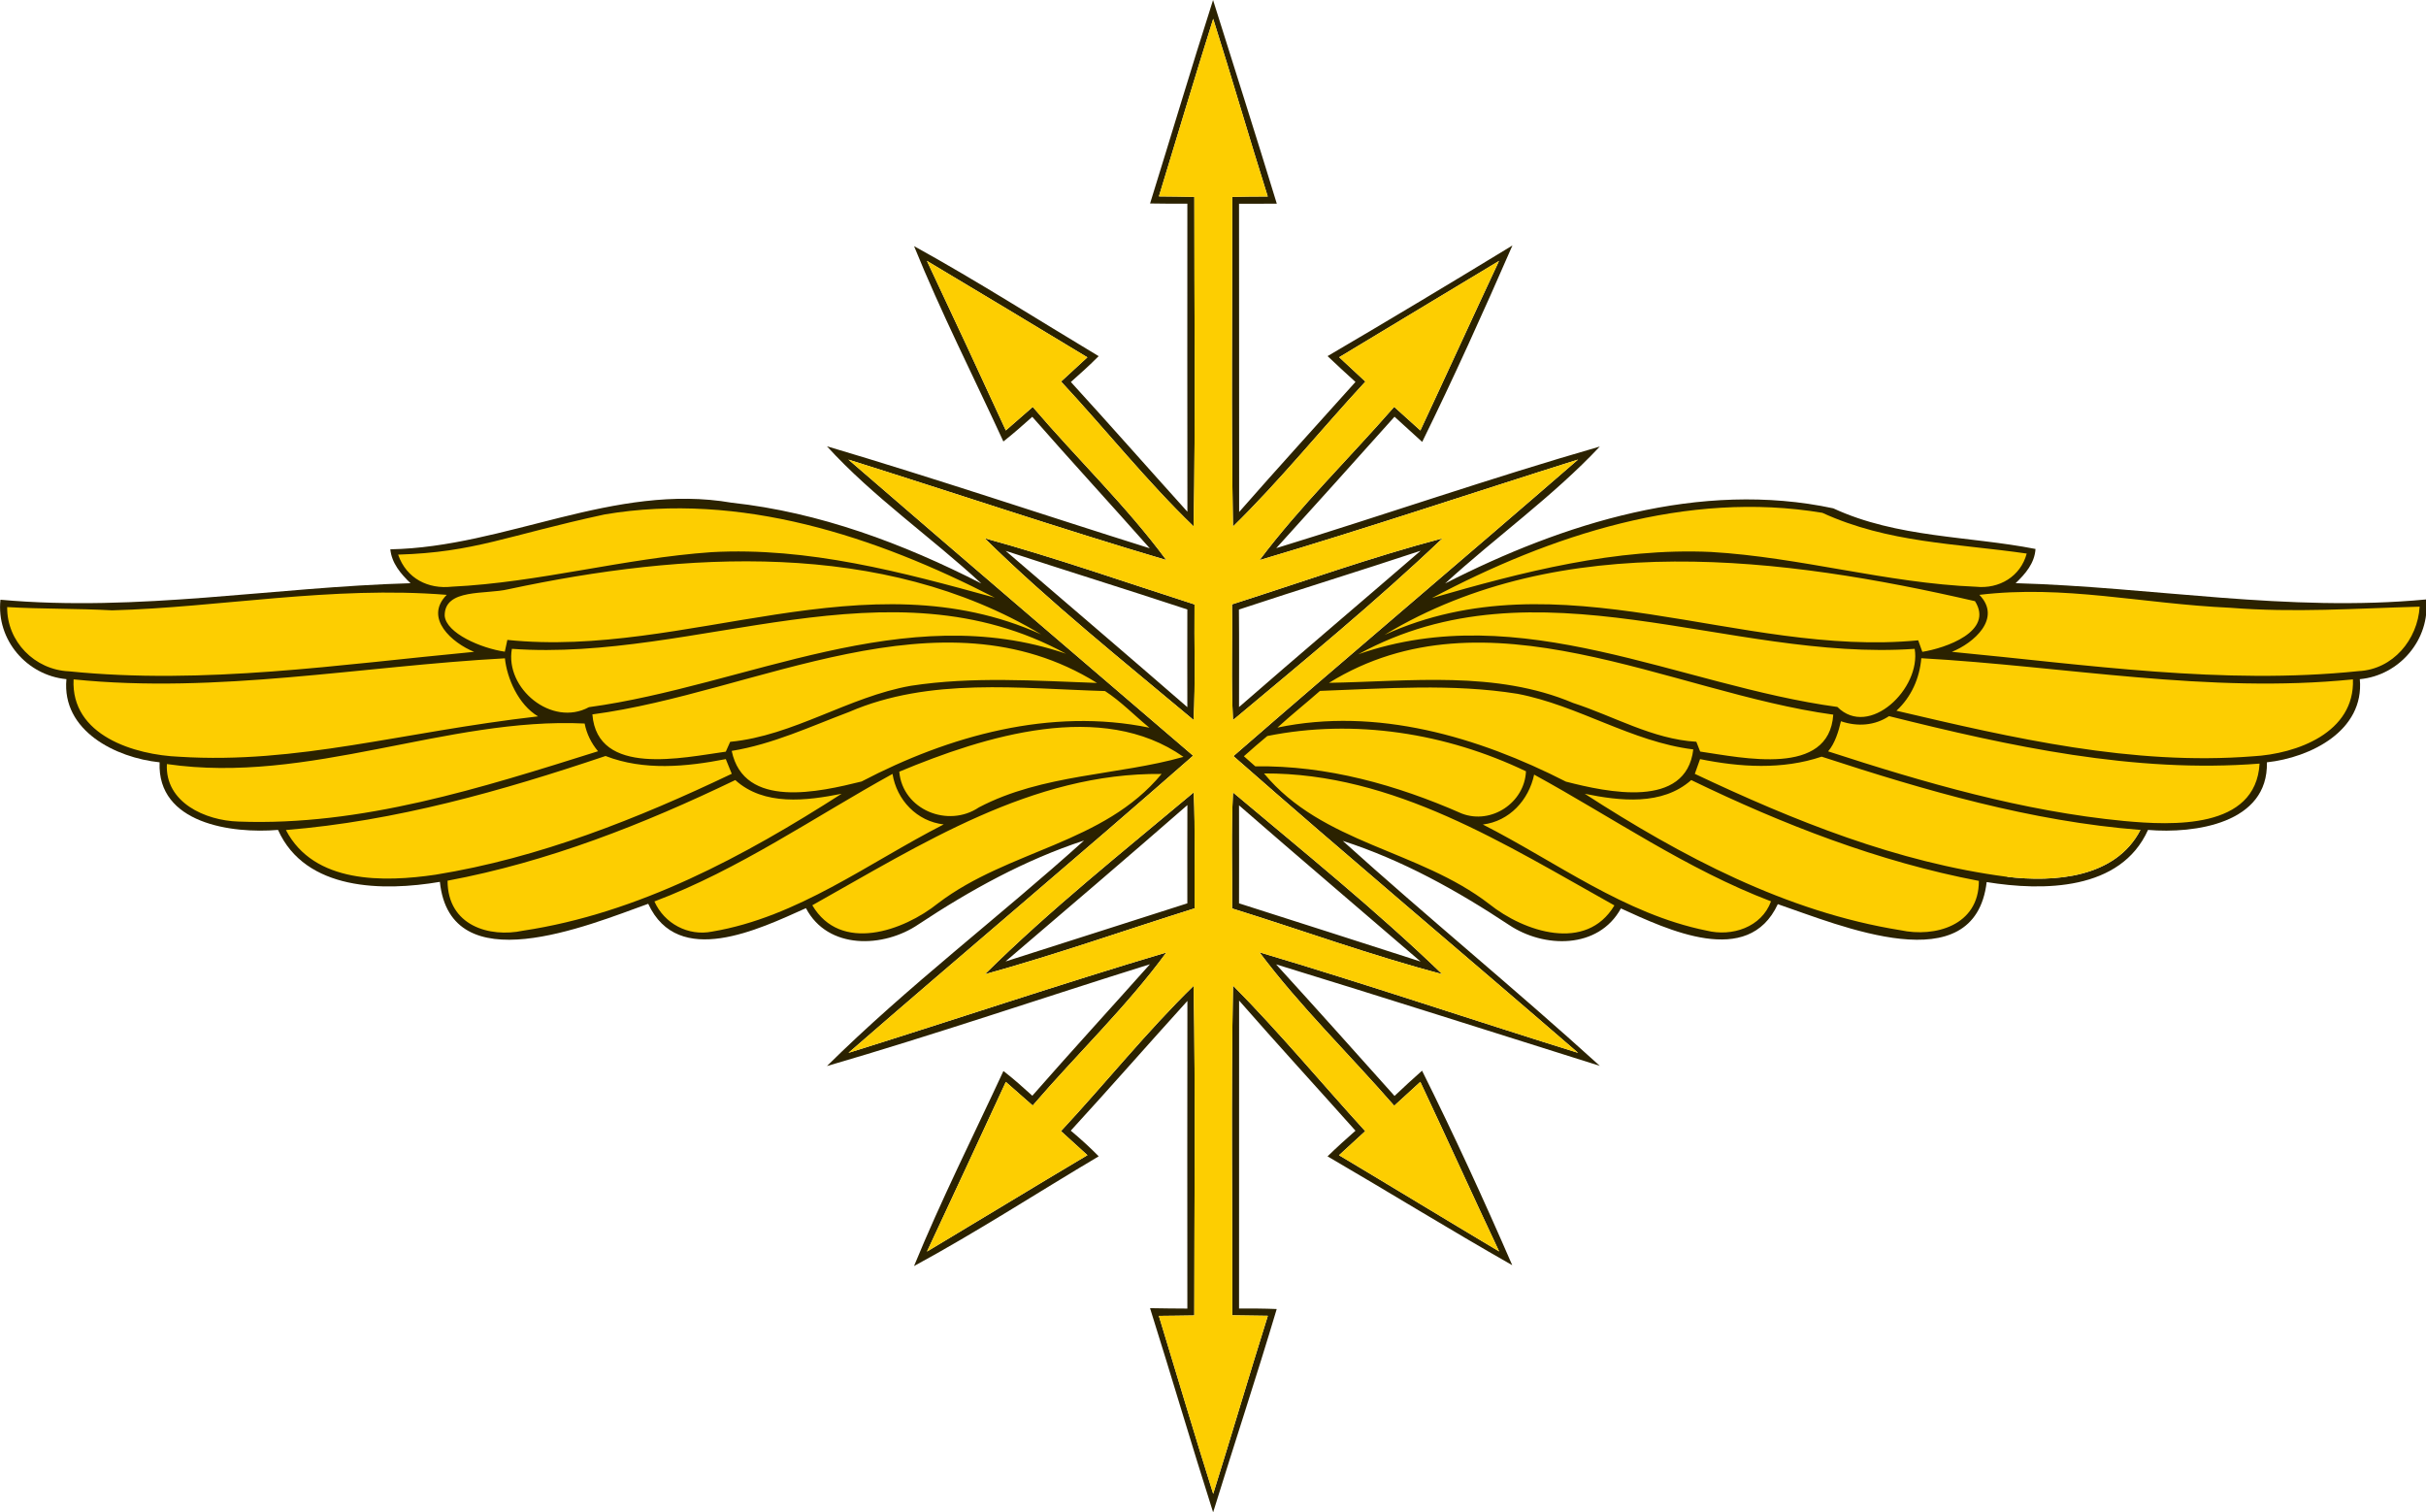
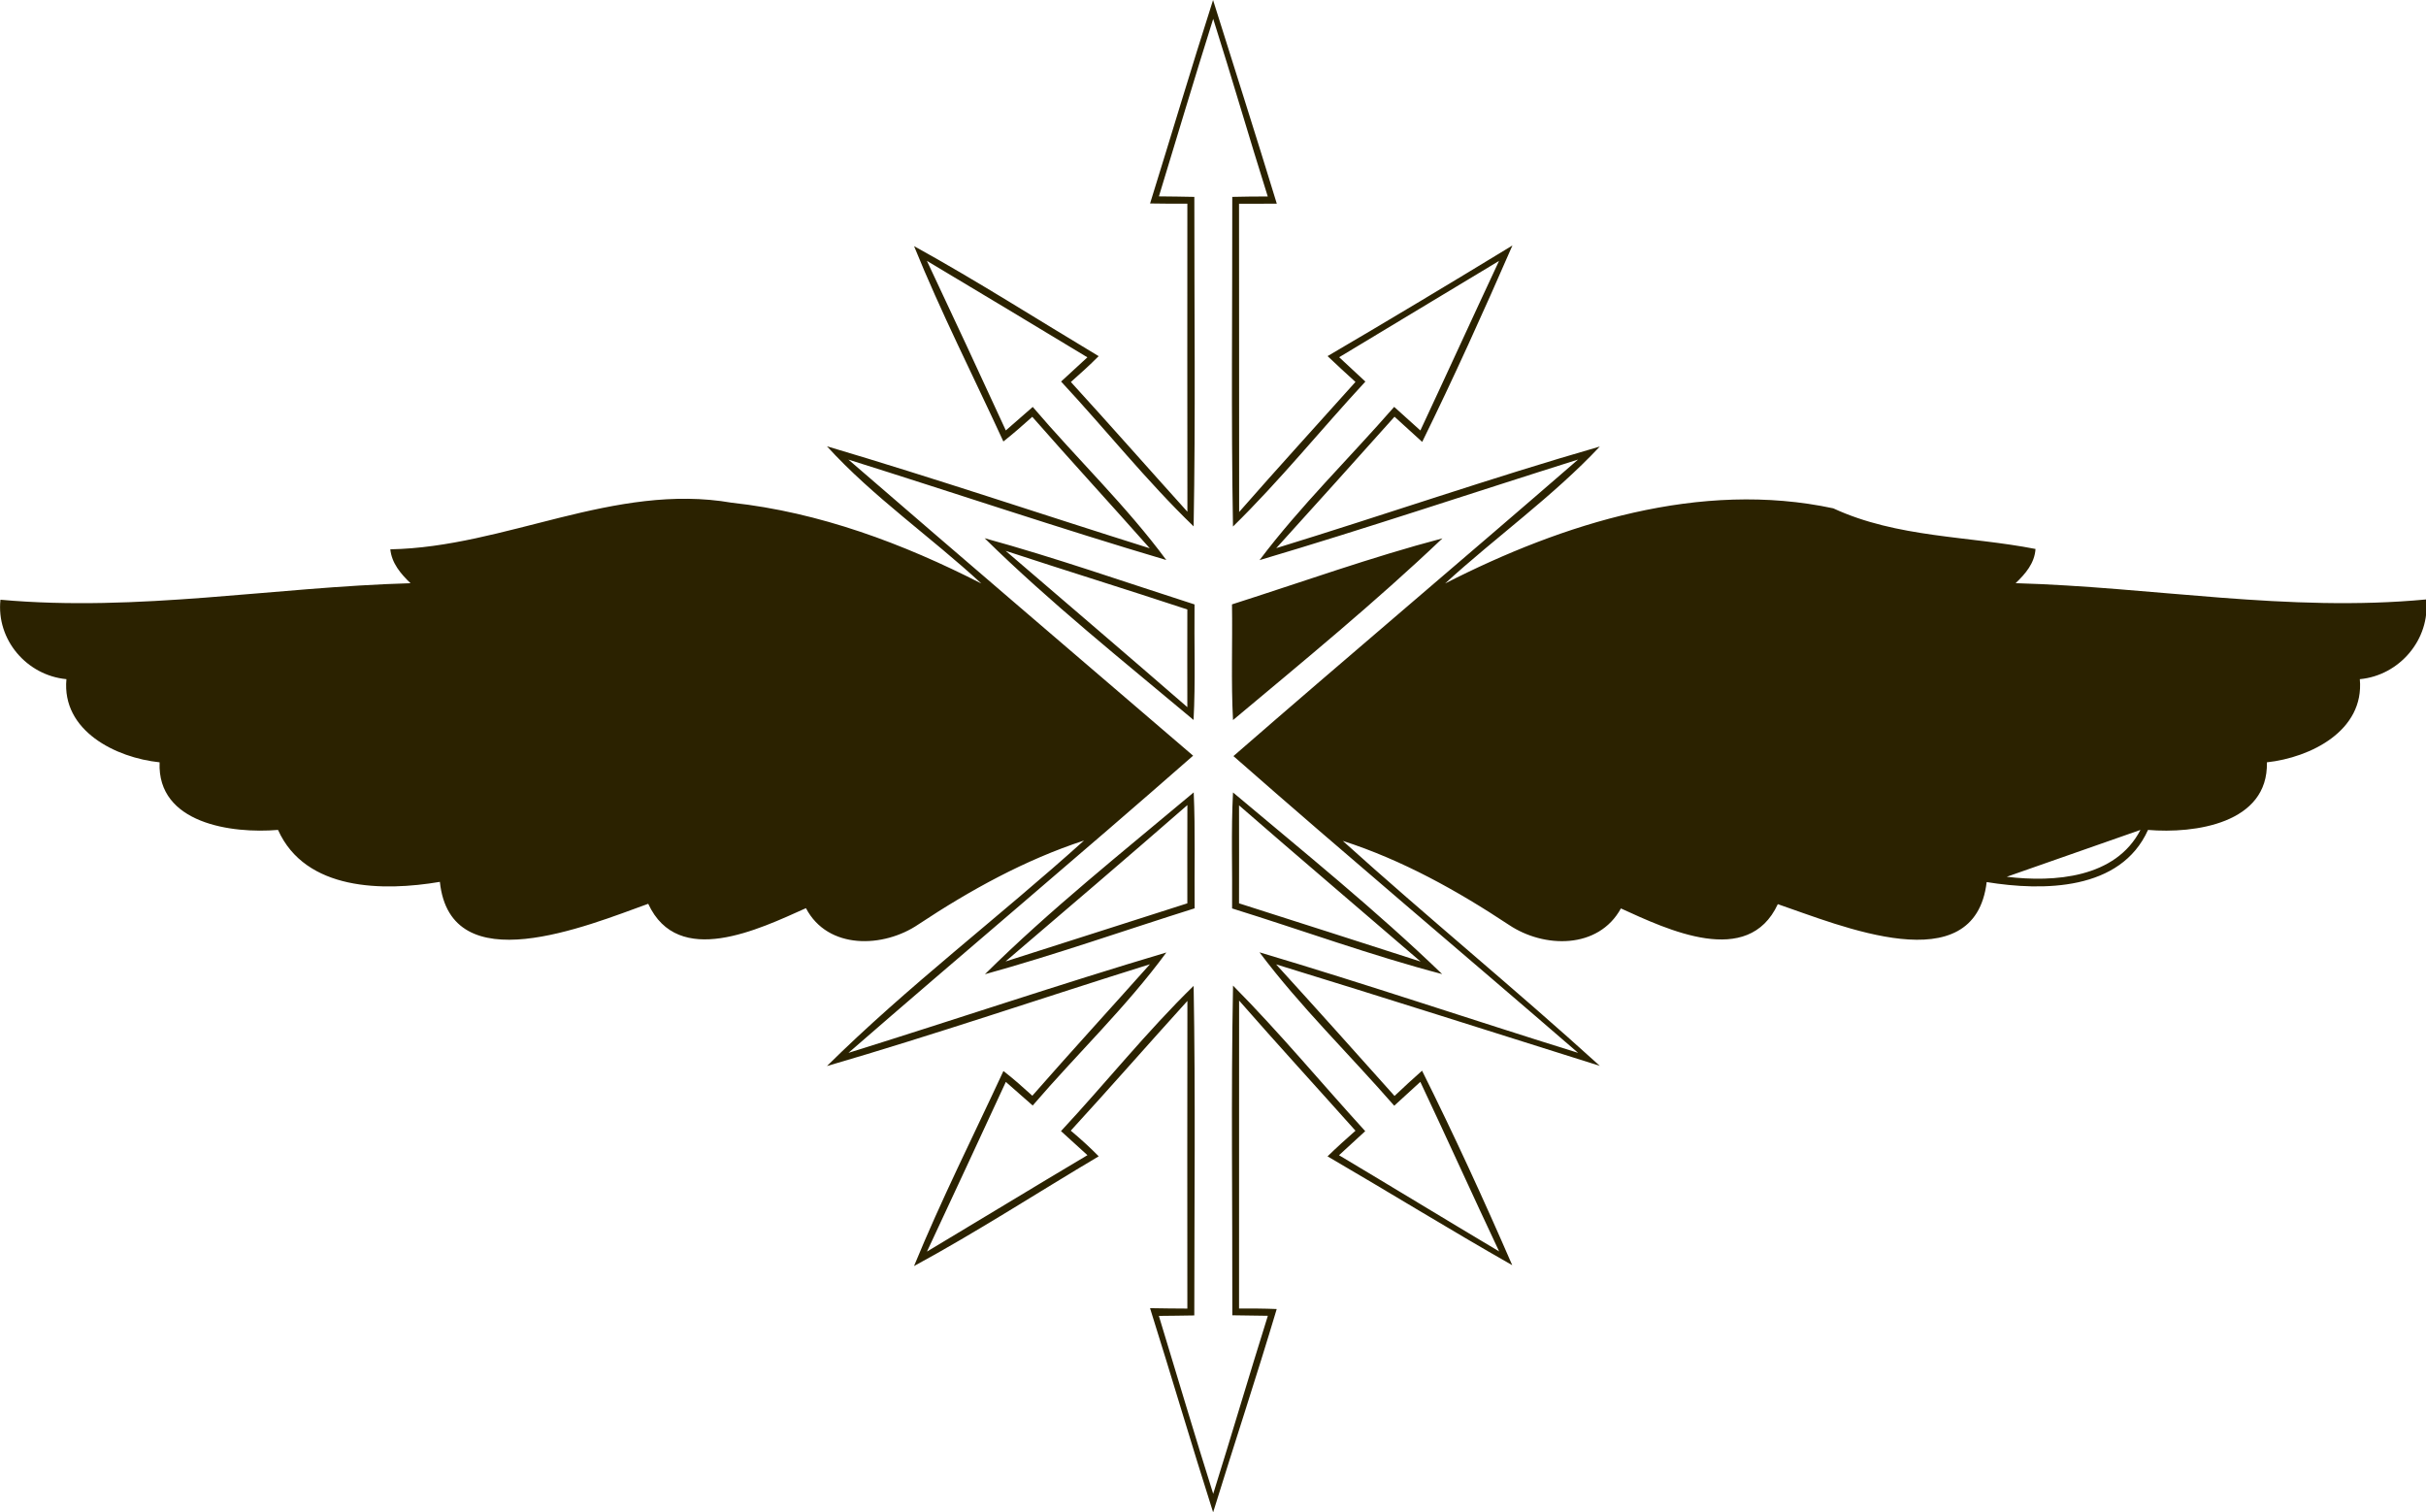
<svg xmlns="http://www.w3.org/2000/svg" xmlns:ns1="http://sodipodi.sourceforge.net/DTD/sodipodi-0.dtd" xmlns:ns2="http://www.inkscape.org/namespaces/inkscape" width="634.669" height="395.521" viewBox="0 0 550 390" version="1.1" id="svg3757" ns1:docname="petlichny_znak_svyaz.svg" ns2:version="0.92.1 r15371">
  <defs id="defs3761" />
  <ns1:namedview pagecolor="#ffffff" bordercolor="#666666" borderopacity="1" objecttolerance="10" gridtolerance="10" guidetolerance="10" ns2:pageopacity="0" ns2:pageshadow="2" ns2:window-width="1366" ns2:window-height="705" id="namedview3759" showgrid="false" ns2:zoom="0.70710678" ns2:cx="563.73518" ns2:cy="103.9766" ns2:window-x="-8" ns2:window-y="-8" ns2:window-maximized="1" ns2:current-layer="svg3757" />
  <g id="#ffffffff" transform="matrix(1.315,0,0,1.315,-88.379,-63.33)" />
  <g id="#000000ff" transform="matrix(1.315,0,0,1.315,-88.379,-63.33)">
-     <path id="path3699" style="fill:#2b2200" d="m 280.26,203.6 c 13.84,11.64 28.03,23.09 41.03,35.63 -13.91,-3.65 -27.47,-8.61 -41.21,-12.88 0.07,-7.58 -0.21,-15.18 0.18,-22.75 m 1.18,2.53 c 0.01,6.4 0.02,12.81 0,19.22 11.87,3.79 23.75,7.59 35.62,11.42 -11.87,-10.23 -23.81,-20.36 -35.62,-30.64 z m -49.85,33.13 c 12.78,-12.66 27.13,-24.06 40.96,-35.67 0.33,7.57 0.11,15.16 0.18,22.74 -13.71,4.31 -27.29,9.1 -41.14,12.93 m 4.05,-2.51 c 11.89,-3.78 23.77,-7.61 35.66,-11.4 0,-6.43 -0.02,-12.85 0.01,-19.27 -11.82,10.31 -23.75,20.49 -35.67,30.67 z m -4.11,-83.02 c 13.87,3.81 27.48,8.59 41.18,12.99 -0.09,7.55 0.21,15.11 -0.19,22.66 -13.85,-11.61 -28.14,-23.02 -40.99,-35.65 m 4.13,2.48 c 11.88,10.21 23.81,20.38 35.64,30.66 -0.02,-6.39 -0.01,-12.78 0,-19.16 -11.86,-3.92 -23.78,-7.6 -35.64,-11.5 z m 28.33,-68.14 c 4.13,-13.28 8.017,-26.35 12.355,-39.9 4.14,13.21 8.465,26.705 12.505,39.945 -2.534,-0.001 -4.956,0.003 -7.41,0.005 0.03,20.16 0,40.31 0.02,60.47 7.51,-8.58 15.21,-17 22.82,-25.51 -1.84,-1.67 -3.67,-3.35 -5.47,-5.07 12.1,-7.09 24.26,-14.39 36.26,-21.7 -5.61,12.87 -11.51,25.94 -17.7,38.53 -1.82,-1.64 -3.63,-3.29 -5.43,-4.94 -7.71,8.61 -15.43,17.22 -23.2,25.78 21.19,-6.51 42.17,-13.8 63.47,-19.93 -9.2,9.8 -20.4,17.75 -30.35,26.86 23.16,-11.83 50.1,-20.31 76.15,-14.74 12.56,5.81 26.66,5.42 39.67,7.97 -0.17,2.78 -1.97,4.87 -3.9,6.71 26.95,0.76 53.47,5.76 80.54,3.19 0.81,7.83 -5.24,14.92 -13.02,15.64 0.93,10.12 -9.67,15.38 -18.23,16.31 0.31,12.01 -14.19,14.03 -23.32,13.26 -5.36,11.95 -20.59,12.03 -31.65,10.23 -2.37,19.81 -28.9,8.44 -40.97,4.33 -5.84,12.57 -21.63,5.01 -30.78,0.84 -4.42,8.04 -15.1,7.83 -21.96,3.23 -10.18,-6.74 -20.94,-12.73 -32.6,-16.48 16.56,14.95 33.728,28.976 50.42,44.13 -21.32,-6.703 -42.3,-13.4 -63.5,-19.91 7.8,8.56 15.52,17.18 23.23,25.81 1.77,-1.68 3.57,-3.33 5.4,-4.95 6.25,12.53 12.11,25.3 17.69,38.15 -12.278,-6.987 -24.13,-14.3 -36.23,-21.35 1.78,-1.73 3.62,-3.4 5.48,-5.03 -7.6,-8.52 -15.31,-16.94 -22.83,-25.53 0,20.14 0.01,40.27 -0.01,60.41 2.46,-0.01 4.93,-0.01 7.39,0.1 -4.011,13.421 -8.375,26.61 -12.475,39.88 -4.176,-13.085 -8.195,-26.78 -12.375,-40.05 2.43,0.046 4.88,0.07 7.32,0.08 -0.01,-20.12 -0.03,-40.24 0.01,-60.35 -7.66,8.45 -15.17,17.04 -22.88,25.45 1.9,1.59 3.74,3.26 5.48,5.03 -12.07,7.17 -23.89,14.84 -36.23,21.53 5.32,-12.97 11.64,-25.54 17.54,-38.26 1.97,1.52 3.83,3.18 5.67,4.85 7.6,-8.67 15.39,-17.18 23.07,-25.79 -21.13,6.6 -42.11,13.78 -63.36,19.97 15.8,-15.63 33.84,-29.28 50.43,-44.24 -11.6,3.8 -22.34,9.73 -32.47,16.44 -6.83,4.66 -17.77,5.04 -22.08,-3.17 -9.23,4.13 -25.06,11.84 -30.94,-0.86 -11.95,4.31 -38.79,15.48 -40.87,-4.3 -11.09,1.88 -26.36,1.79 -31.75,-10.19 -9.07,0.76 -23.73,-1.23 -23.23,-13.26 -8.59,-0.89 -19.23,-6.17 -18.28,-16.31 -7.78,-0.74 -13.78,-7.73 -12.94,-15.58 27.04,2.44 53.52,-2.48 80.44,-3.24 -1.9,-1.83 -3.69,-3.92 -3.96,-6.65 22.56,-0.41 43.93,-13.13 66.97,-9.14 17.21,1.87 33.64,8.01 48.97,15.85 -9.89,-9.15 -21.27,-17.01 -30.29,-26.92 21.22,6.29 42.21,13.38 63.33,20.01 -7.64,-8.63 -15.45,-17.12 -23.05,-25.79 -1.85,1.66 -3.72,3.3 -5.67,4.84 -5.86,-12.75 -12.25,-25.32 -17.52,-38.32 12.3,6.78 24.16,14.36 36.21,21.58 -1.75,1.76 -3.59,3.43 -5.45,5.07 7.69,8.42 15.22,16.98 22.86,25.45 -0.03,-20.14 -0.02,-40.28 -0.01,-60.43 -2.44,0.01 -4.88,0.01 -7.31,-0.04 m 12.38,-36.21 c -3.65,11.57 -7.11,23.21 -10.65,34.82 2.31,0.03 4.63,0.04 6.95,0.1 -0.02,21.54 0.25,43.09 -0.14,64.63 -9.23,-8.9 -17.26,-19.02 -26,-28.41 1.71,-1.59 3.43,-3.17 5.16,-4.75 -10.49,-6.32 -20.96,-12.66 -31.48,-18.92 5.21,11.06 10.37,22.15 15.48,33.26 1.75,-1.54 3.51,-3.08 5.28,-4.61 8.61,10.1 18.34,19.39 26.2,30.03 -20.89,-6.19 -41.56,-13.17 -62.36,-19.7 22.47,19.43 45.06,38.74 67.62,58.08 -22.36,19.63 -45.16,38.76 -67.61,58.29 20.81,-6.49 41.47,-13.47 62.36,-19.69 -7.83,10.67 -17.58,19.96 -26.22,30.02 -1.76,-1.54 -3.52,-3.08 -5.27,-4.63 -5.11,11.11 -10.31,22.19 -15.47,33.28 10.51,-6.28 20.95,-12.66 31.48,-18.91 -1.73,-1.58 -3.46,-3.16 -5.19,-4.72 8.76,-9.41 16.82,-19.52 26.02,-28.49 0.38,21.54 0.13,43.1 0.13,64.65 -2.32,0.05 -4.64,0.06 -6.95,0.09 3.55,11.63 6.99,23.3 10.66,34.9 3.64,-11.62 7.07,-23.3 10.72,-34.92 -2.33,-0.03 -4.65,-0.05 -6.97,-0.1 0.04,-21.55 -0.27,-43.12 0.14,-64.67 9.04,9.12 17.27,19.05 25.93,28.55 -1.71,1.57 -3.43,3.14 -5.14,4.72 10.49,6.26 20.92,12.62 31.41,18.87 -5.22,-11.06 -10.24,-22.2 -15.46,-33.26 -1.7,1.56 -3.4,3.13 -5.12,4.68 -8.76,-10.05 -18.44,-19.45 -26.43,-30.09 20.94,6.22 41.64,13.24 62.5,19.72 -22.49,-19.46 -45.27,-38.58 -67.61,-58.21 22.43,-19.52 45.16,-38.69 67.61,-58.17 -20.83,6.56 -41.55,13.52 -62.49,19.73 8,-10.62 17.65,-20.02 26.41,-30.06 1.72,1.54 3.43,3.08 5.14,4.63 5.18,-11.07 10.25,-22.19 15.43,-33.26 -10.47,6.26 -20.89,12.62 -31.36,18.89 1.72,1.58 3.43,3.17 5.14,4.78 -8.71,9.41 -16.81,19.47 -25.97,28.43 -0.38,-21.55 -0.11,-43.11 -0.14,-64.66 2.32,-0.06 4.64,-0.08 6.96,-0.08 -3.66,-11.59 -7.03,-23.26 -10.7,-34.84 M 432.04,220.14 c 9.34,1.12 21.36,0.25 26.23,-9.19 M 280.06,166.71 c 13.74,-4.38 27.35,-9.28 41.28,-12.95 -13.1,12.46 -27.19,24.02 -41.08,35.64 -0.4,-7.56 -0.08,-15.13 -0.2,-22.69 m 1.36,1.01 c 0.06,6.38 0.02,12.75 0.02,19.13 11.82,-10.29 23.77,-20.42 35.63,-30.66 -11.86,3.93 -23.79,7.6 -35.65,11.53 z" />
+     <path id="path3699" style="fill:#2b2200" d="m 280.26,203.6 c 13.84,11.64 28.03,23.09 41.03,35.63 -13.91,-3.65 -27.47,-8.61 -41.21,-12.88 0.07,-7.58 -0.21,-15.18 0.18,-22.75 m 1.18,2.53 c 0.01,6.4 0.02,12.81 0,19.22 11.87,3.79 23.75,7.59 35.62,11.42 -11.87,-10.23 -23.81,-20.36 -35.62,-30.64 z m -49.85,33.13 c 12.78,-12.66 27.13,-24.06 40.96,-35.67 0.33,7.57 0.11,15.16 0.18,22.74 -13.71,4.31 -27.29,9.1 -41.14,12.93 m 4.05,-2.51 c 11.89,-3.78 23.77,-7.61 35.66,-11.4 0,-6.43 -0.02,-12.85 0.01,-19.27 -11.82,10.31 -23.75,20.49 -35.67,30.67 z m -4.11,-83.02 c 13.87,3.81 27.48,8.59 41.18,12.99 -0.09,7.55 0.21,15.11 -0.19,22.66 -13.85,-11.61 -28.14,-23.02 -40.99,-35.65 m 4.13,2.48 c 11.88,10.21 23.81,20.38 35.64,30.66 -0.02,-6.39 -0.01,-12.78 0,-19.16 -11.86,-3.92 -23.78,-7.6 -35.64,-11.5 z m 28.33,-68.14 c 4.13,-13.28 8.017,-26.35 12.355,-39.9 4.14,13.21 8.465,26.705 12.505,39.945 -2.534,-0.001 -4.956,0.003 -7.41,0.005 0.03,20.16 0,40.31 0.02,60.47 7.51,-8.58 15.21,-17 22.82,-25.51 -1.84,-1.67 -3.67,-3.35 -5.47,-5.07 12.1,-7.09 24.26,-14.39 36.26,-21.7 -5.61,12.87 -11.51,25.94 -17.7,38.53 -1.82,-1.64 -3.63,-3.29 -5.43,-4.94 -7.71,8.61 -15.43,17.22 -23.2,25.78 21.19,-6.51 42.17,-13.8 63.47,-19.93 -9.2,9.8 -20.4,17.75 -30.35,26.86 23.16,-11.83 50.1,-20.31 76.15,-14.74 12.56,5.81 26.66,5.42 39.67,7.97 -0.17,2.78 -1.97,4.87 -3.9,6.71 26.95,0.76 53.47,5.76 80.54,3.19 0.81,7.83 -5.24,14.92 -13.02,15.64 0.93,10.12 -9.67,15.38 -18.23,16.31 0.31,12.01 -14.19,14.03 -23.32,13.26 -5.36,11.95 -20.59,12.03 -31.65,10.23 -2.37,19.81 -28.9,8.44 -40.97,4.33 -5.84,12.57 -21.63,5.01 -30.78,0.84 -4.42,8.04 -15.1,7.83 -21.96,3.23 -10.18,-6.74 -20.94,-12.73 -32.6,-16.48 16.56,14.95 33.728,28.976 50.42,44.13 -21.32,-6.703 -42.3,-13.4 -63.5,-19.91 7.8,8.56 15.52,17.18 23.23,25.81 1.77,-1.68 3.57,-3.33 5.4,-4.95 6.25,12.53 12.11,25.3 17.69,38.15 -12.278,-6.987 -24.13,-14.3 -36.23,-21.35 1.78,-1.73 3.62,-3.4 5.48,-5.03 -7.6,-8.52 -15.31,-16.94 -22.83,-25.53 0,20.14 0.01,40.27 -0.01,60.41 2.46,-0.01 4.93,-0.01 7.39,0.1 -4.011,13.421 -8.375,26.61 -12.475,39.88 -4.176,-13.085 -8.195,-26.78 -12.375,-40.05 2.43,0.046 4.88,0.07 7.32,0.08 -0.01,-20.12 -0.03,-40.24 0.01,-60.35 -7.66,8.45 -15.17,17.04 -22.88,25.45 1.9,1.59 3.74,3.26 5.48,5.03 -12.07,7.17 -23.89,14.84 -36.23,21.53 5.32,-12.97 11.64,-25.54 17.54,-38.26 1.97,1.52 3.83,3.18 5.67,4.85 7.6,-8.67 15.39,-17.18 23.07,-25.79 -21.13,6.6 -42.11,13.78 -63.36,19.97 15.8,-15.63 33.84,-29.28 50.43,-44.24 -11.6,3.8 -22.34,9.73 -32.47,16.44 -6.83,4.66 -17.77,5.04 -22.08,-3.17 -9.23,4.13 -25.06,11.84 -30.94,-0.86 -11.95,4.31 -38.79,15.48 -40.87,-4.3 -11.09,1.88 -26.36,1.79 -31.75,-10.19 -9.07,0.76 -23.73,-1.23 -23.23,-13.26 -8.59,-0.89 -19.23,-6.17 -18.28,-16.31 -7.78,-0.74 -13.78,-7.73 -12.94,-15.58 27.04,2.44 53.52,-2.48 80.44,-3.24 -1.9,-1.83 -3.69,-3.92 -3.96,-6.65 22.56,-0.41 43.93,-13.13 66.97,-9.14 17.21,1.87 33.64,8.01 48.97,15.85 -9.89,-9.15 -21.27,-17.01 -30.29,-26.92 21.22,6.29 42.21,13.38 63.33,20.01 -7.64,-8.63 -15.45,-17.12 -23.05,-25.79 -1.85,1.66 -3.72,3.3 -5.67,4.84 -5.86,-12.75 -12.25,-25.32 -17.52,-38.32 12.3,6.78 24.16,14.36 36.21,21.58 -1.75,1.76 -3.59,3.43 -5.45,5.07 7.69,8.42 15.22,16.98 22.86,25.45 -0.03,-20.14 -0.02,-40.28 -0.01,-60.43 -2.44,0.01 -4.88,0.01 -7.31,-0.04 m 12.38,-36.21 c -3.65,11.57 -7.11,23.21 -10.65,34.82 2.31,0.03 4.63,0.04 6.95,0.1 -0.02,21.54 0.25,43.09 -0.14,64.63 -9.23,-8.9 -17.26,-19.02 -26,-28.41 1.71,-1.59 3.43,-3.17 5.16,-4.75 -10.49,-6.32 -20.96,-12.66 -31.48,-18.92 5.21,11.06 10.37,22.15 15.48,33.26 1.75,-1.54 3.51,-3.08 5.28,-4.61 8.61,10.1 18.34,19.39 26.2,30.03 -20.89,-6.19 -41.56,-13.17 -62.36,-19.7 22.47,19.43 45.06,38.74 67.62,58.08 -22.36,19.63 -45.16,38.76 -67.61,58.29 20.81,-6.49 41.47,-13.47 62.36,-19.69 -7.83,10.67 -17.58,19.96 -26.22,30.02 -1.76,-1.54 -3.52,-3.08 -5.27,-4.63 -5.11,11.11 -10.31,22.19 -15.47,33.28 10.51,-6.28 20.95,-12.66 31.48,-18.91 -1.73,-1.58 -3.46,-3.16 -5.19,-4.72 8.76,-9.41 16.82,-19.52 26.02,-28.49 0.38,21.54 0.13,43.1 0.13,64.65 -2.32,0.05 -4.64,0.06 -6.95,0.09 3.55,11.63 6.99,23.3 10.66,34.9 3.64,-11.62 7.07,-23.3 10.72,-34.92 -2.33,-0.03 -4.65,-0.05 -6.97,-0.1 0.04,-21.55 -0.27,-43.12 0.14,-64.67 9.04,9.12 17.27,19.05 25.93,28.55 -1.71,1.57 -3.43,3.14 -5.14,4.72 10.49,6.26 20.92,12.62 31.41,18.87 -5.22,-11.06 -10.24,-22.2 -15.46,-33.26 -1.7,1.56 -3.4,3.13 -5.12,4.68 -8.76,-10.05 -18.44,-19.45 -26.43,-30.09 20.94,6.22 41.64,13.24 62.5,19.72 -22.49,-19.46 -45.27,-38.58 -67.61,-58.21 22.43,-19.52 45.16,-38.69 67.61,-58.17 -20.83,6.56 -41.55,13.52 -62.49,19.73 8,-10.62 17.65,-20.02 26.41,-30.06 1.72,1.54 3.43,3.08 5.14,4.63 5.18,-11.07 10.25,-22.19 15.43,-33.26 -10.47,6.26 -20.89,12.62 -31.36,18.89 1.72,1.58 3.43,3.17 5.14,4.78 -8.71,9.41 -16.81,19.47 -25.97,28.43 -0.38,-21.55 -0.11,-43.11 -0.14,-64.66 2.32,-0.06 4.64,-0.08 6.96,-0.08 -3.66,-11.59 -7.03,-23.26 -10.7,-34.84 M 432.04,220.14 c 9.34,1.12 21.36,0.25 26.23,-9.19 M 280.06,166.71 c 13.74,-4.38 27.35,-9.28 41.28,-12.95 -13.1,12.46 -27.19,24.02 -41.08,35.64 -0.4,-7.56 -0.08,-15.13 -0.2,-22.69 m 1.36,1.01 z" />
  </g>
  <g id="#fdce01ff" transform="matrix(1.315,0,0,1.315,-88.379,-63.33)">
-     <path id="path3754" style="opacity:1;fill:#fdce01" d="m 370.15,201.17 c 17.96,8.7 36.76,16.03 56.42,19.78 0.032,8.836 -8.73,11.1 -15.34,9.68 -22.47,-3.59 -43.06,-14.56 -61.97,-26.77 6.9,1.41 15.18,2.38 20.89,-2.69 z m -187.53,0 c 5.66,5.13 13.97,4.06 20.86,2.69 -19.11,12.24 -39.82,23.44 -62.52,26.86 -6.52,1.38 -14.771,-0.937 -14.78,-9.81 19.68,-3.68 38.46,-11.08 56.44,-19.74 z m 156.71,-1.07 c 15.41,8.43 29.95,18.57 46.47,24.86 -1.86,5.09 -7.68,6.98 -12.64,5.74 -16.13,-3.25 -29.49,-13.49 -43.89,-20.81 5.21,-0.64 9.01,-4.8 10.06,-9.79 z m -52.99,-0.23 c 25.5,-0.11 47.32,13.95 68.74,25.89 -5.53,9.26 -17.74,5.18 -24.54,-0.26 -13.86,-10.7 -32.72,-11.76 -44.2,-25.63 z m -88.61,25.86 c 21.31,-11.92 43.1,-26.02 68.52,-25.76 -11.37,13.75 -30.05,14.87 -43.84,25.36 -6.82,5.47 -19.13,9.81 -24.68,0.4 z m -30.97,-0.75 c 16.63,-6.28 31.25,-16.49 46.71,-25.02 0.81,5.13 4.8,9.32 10.04,9.91 -14.81,7.56 -28.64,18.2 -45.43,21.02 -4.69,0.95 -9.39,-1.57 -11.32,-5.91 z m 205.12,-27.92 c 7.86,1.59 16.15,2.12 23.85,-0.48 20.34,6.65 41.12,12.71 62.54,14.37 -4.87,9.44 -16.89,10.31 -26.23,9.19 -21.44,-2.8 -41.76,-11 -61.19,-20.19 0.34,-0.96 0.69,-1.93 1.03,-2.89 z M 94.47,210.97 c 21.48,-1.74 42.36,-7.66 62.7,-14.52 7.52,2.92 15.84,2.12 23.59,0.61 0.38,0.96 0.77,1.92 1.17,2.88 -18.48,8.81 -37.77,16.51 -58.08,19.79 -10.15,1.5 -23.89,1.8 -29.38,-8.76 z m 192.52,-18.44 c 17.1,-3.44 35.07,-0.58 50.74,6.92 -0.27,6.18 -6.81,10.5 -12.59,8.29 -12.73,-5.61 -26.51,-9.48 -40.51,-9.26 -0.56,-0.49 -1.68,-1.49 -2.24,-1.98 1.51,-1.35 3.04,-2.68 4.6,-3.97 z m -72.2,7 c 16.82,-7.02 39.76,-14.17 55.75,-2.91 -12.75,3.64 -27.66,3.35 -40.13,9.91 -6.04,4.08 -14.95,0.49 -15.62,-7 z m 184.728,-9.895 c 3.261,1.107 6.653,0.85 9.432,-1.005 23.7,5.91 48.12,11.25 72.69,9.31 -0.74,12.94 -17.16,12.14 -26.59,11.26 -19.87,-1.91 -39.14,-7.51 -58.05,-13.66 1.35,-1.57 2.038,-3.895 2.518,-5.905 z M 71.12,198.03 c 27.85,4.06 54.97,-9.25 81.95,-7.95 0.4,2.02 1.3,3.86 2.63,5.44 -22.83,7.17 -46.4,14.72 -70.58,13.79 -6.43,-0.2 -14.39,-3.73 -14,-11.28 z m 226.2,-14.35 c 12.9,-0.46 25.92,-1.48 38.74,0.57 11.91,2.27 22.4,9.42 34.49,10.91 -1.39,11.8 -16.95,8.38 -24.98,6.32 -17.26,-8.81 -37.17,-14.67 -56.6,-10.6 2.71,-2.48 5.59,-4.77 8.35,-7.2 z m -92.35,4.12 c 15.81,-6.83 33.46,-4.58 50.18,-4.09 3.16,2.05 5.79,4.81 8.71,7.19 -19.37,-3.99 -39.31,1.57 -56.46,10.55 -8.24,2.04 -23.09,5.51 -25.48,-6 8.05,-1.31 15.47,-4.8 23.05,-7.65 z m 210.31,-10.53 c 28.13,1.57 56.39,7.02 84.67,4.15 0.4,10.43 -10.99,14.62 -19.62,15.09 -23.62,1.86 -47.07,-3.57 -69.93,-8.94 2.91,-2.68 4.55,-6.38 4.88,-10.3 z m -362.46,4.15 c 28.26,2.88 56.5,-2.61 84.61,-4.13 0.4,3.87 2.603,9.071 6.502,11.385 C 117.003,191.771 96.82,198.06 73.6,196.6 64.74,196.25 52.26,192.41 52.82,181.42 Z m 246.27,0.68 c 30.87,-19.07 66.86,1.86 98.92,6.24 -0.81,12.25 -17.78,8.45 -26.11,7.24 -0.19,-0.48 -0.57,-1.44 -0.75,-1.92 -8.58,-0.51 -16.16,-5.01 -24.19,-7.62 -15.13,-6.39 -31.91,-4.22 -47.87,-3.94 z m -144.5,6.19 c 32.09,-4.22 68.14,-25.34 98.99,-6.17 -12.17,-0.43 -24.43,-1.3 -36.52,0.56 -12.26,2.16 -22.99,9.79 -35.44,10.99 -0.22,0.48 -0.64,1.44 -0.86,1.93 -8.39,1.16 -25.21,4.97 -26.17,-7.31 z m 150.26,-11.8 c 34.97,-19.13 72.7,1.5 109.13,-1.06 1.32,7.78 -8.95,17.63 -15.16,11.4 -31.01,-4.22 -62.14,-21.45 -93.97,-10.34 z M 138.8,175.43 c 36.26,2.61 73.91,-18.07 108.7,0.96 -31.69,-10.85 -62.71,6.26 -93.58,10.48 -7.28,3.957 -16.52,-3.66 -15.12,-11.44 z m 287.87,-10.59 c 16.742,-2 31.794,1.745 49.186,2.534 12.766,1.002 24.408,0.131 37.184,-0.214 -0.4,6.48 -5.24,12.31 -11.97,12.64 -26.62,2.76 -53.32,-1.26 -79.8,-3.78 4.28,-1.71 9.88,-6.57 5.4,-11.18 z m -366.29,3.04 c 20.909,-0.554 43.134,-4.855 65.64,-3.04 -4.56,4.56 1.09,9.46 5.37,11.18 -26.38,2.49 -52.97,6.51 -79.48,3.82 -6.73,-0.29 -12.19,-5.85 -12.12,-12.6 6.86,0.4 13.74,0.26 20.59,0.64 z m 249.6,4.81 c 34.67,-20.91 78.39,-15.24 115.83,-6.61 3.77,5.94 -5.8,9.22 -10.33,9.94 -0.2,-0.56 -0.61,-1.69 -0.81,-2.26 -35.02,3.4 -70.44,-16.67 -104.69,-1.07 z m -171.87,-8.95 c 34.43,-7.36 73.37,-9.79 104.52,8.86 -34.29,-15.49 -69.71,4.73 -104.72,1.08 -0.13,0.58 -0.37,1.73 -0.5,2.31 -4.69,-0.68 -11.497,-3.635 -11.795,-7.04 -0.066,-5.425 8.025,-4.13 12.495,-5.21 z m 181.17,1.73 c 23.25,-12.34 50.06,-21.16 76.59,-16.72 12.97,5.929 26.14,5.976 40.084,7.99 -1.19,4.48 -5.384,6.99 -9.964,6.51 -17.48,-0.71 -34.48,-5.8 -51.94,-6.82 -18.68,-0.85 -36.99,3.91 -54.77,9.04 z M 157.01,149.065 c 26.54,-4.49 53.16,4.295 76.51,16.325 -18.09,-4.99 -36.63,-9.97 -55.58,-8.92 -17.11,1.19 -33.8,5.95 -50.94,6.77 -4.58,0.52 -8.892,-1.57 -10.52,-6.29 15.078,-0.453 21.168,-3.702 40.53,-7.886 z M 276.37,51.86 c 3.67,11.58 7.04,23.25 10.7,34.84 -2.32,0 -4.64,0.02 -6.96,0.08 0.03,21.55 -0.24,43.11 0.14,64.66 9.16,-8.96 17.26,-19.02 25.97,-28.43 -1.71,-1.61 -3.42,-3.2 -5.14,-4.78 10.47,-6.27 20.89,-12.63 31.36,-18.89 -5.18,11.07 -10.25,22.19 -15.43,33.26 -1.71,-1.55 -3.42,-3.09 -5.14,-4.63 -8.76,10.04 -18.41,19.44 -26.41,30.06 20.94,-6.21 41.66,-13.17 62.49,-19.73 -22.45,19.48 -45.18,38.65 -67.61,58.17 22.34,19.63 45.12,38.75 67.61,58.21 -20.86,-6.48 -41.56,-13.5 -62.5,-19.72 7.99,10.64 17.67,20.04 26.43,30.09 1.72,-1.55 3.42,-3.12 5.12,-4.68 5.22,11.06 10.24,22.2 15.46,33.26 -10.49,-6.25 -20.92,-12.61 -31.41,-18.87 1.71,-1.58 3.43,-3.15 5.14,-4.72 -8.66,-9.5 -16.89,-19.43 -25.93,-28.55 -0.41,21.55 -0.1,43.12 -0.14,64.67 2.32,0.05 4.64,0.07 6.97,0.1 -3.65,11.62 -7.08,23.3 -10.72,34.92 -3.67,-11.6 -7.11,-23.27 -10.66,-34.9 2.31,-0.03 4.63,-0.04 6.95,-0.09 0,-21.55 0.25,-43.11 -0.13,-64.65 -9.2,8.97 -17.26,19.08 -26.02,28.49 1.73,1.56 3.46,3.14 5.19,4.72 -10.53,6.25 -20.97,12.63 -31.48,18.91 5.16,-11.09 10.36,-22.17 15.47,-33.28 1.75,1.55 3.51,3.09 5.27,4.63 8.64,-10.06 18.39,-19.35 26.22,-30.02 -20.89,6.22 -41.55,13.2 -62.36,19.69 22.45,-19.53 45.25,-38.66 67.61,-58.29 -22.56,-19.34 -45.15,-38.65 -67.62,-58.08 20.8,6.53 41.47,13.51 62.36,19.7 -7.86,-10.64 -17.59,-19.93 -26.2,-30.03 -1.77,1.53 -3.53,3.07 -5.28,4.61 -5.11,-11.11 -10.27,-22.2 -15.48,-33.26 10.52,6.26 20.99,12.6 31.48,18.92 -1.73,1.58 -3.45,3.16 -5.16,4.75 8.74,9.39 16.77,19.51 26,28.41 0.39,-21.54 0.12,-43.09 0.14,-64.63 -2.32,-0.06 -4.64,-0.07 -6.95,-0.1 3.54,-11.61 7,-23.25 10.65,-34.82 m -44.84,101.87 c 12.85,12.63 27.14,24.04 40.99,35.65 0.4,-7.55 0.1,-15.11 0.19,-22.66 -13.7,-4.4 -27.31,-9.18 -41.18,-12.99 m 48.53,12.98 c 0.12,7.56 -0.2,15.13 0.2,22.69 13.89,-11.62 27.98,-23.18 41.08,-35.64 -13.93,3.67 -27.54,8.57 -41.28,12.95 m -48.47,72.55 c 13.85,-3.83 27.43,-8.62 41.14,-12.93 -0.07,-7.58 0.15,-15.17 -0.18,-22.74 -13.83,11.61 -28.18,23.01 -40.96,35.67 m 48.67,-35.66 c -0.39,7.57 -0.11,15.17 -0.18,22.75 13.74,4.27 27.3,9.23 41.21,12.88 -13,-12.54 -27.19,-23.99 -41.03,-35.63 z" ns2:connector-curvature="0" ns1:nodetypes="ccccccccccccccccccccccccccccccccccccccccccccccccccccccccccccccccccccccccccccccccccccccccccccccccccccccccccccccccccccccccccccccccccccccccccccccccccccccccccccccccccccccccccccccccccccccccccccccccccccccc" />
-   </g>
+     </g>
</svg>